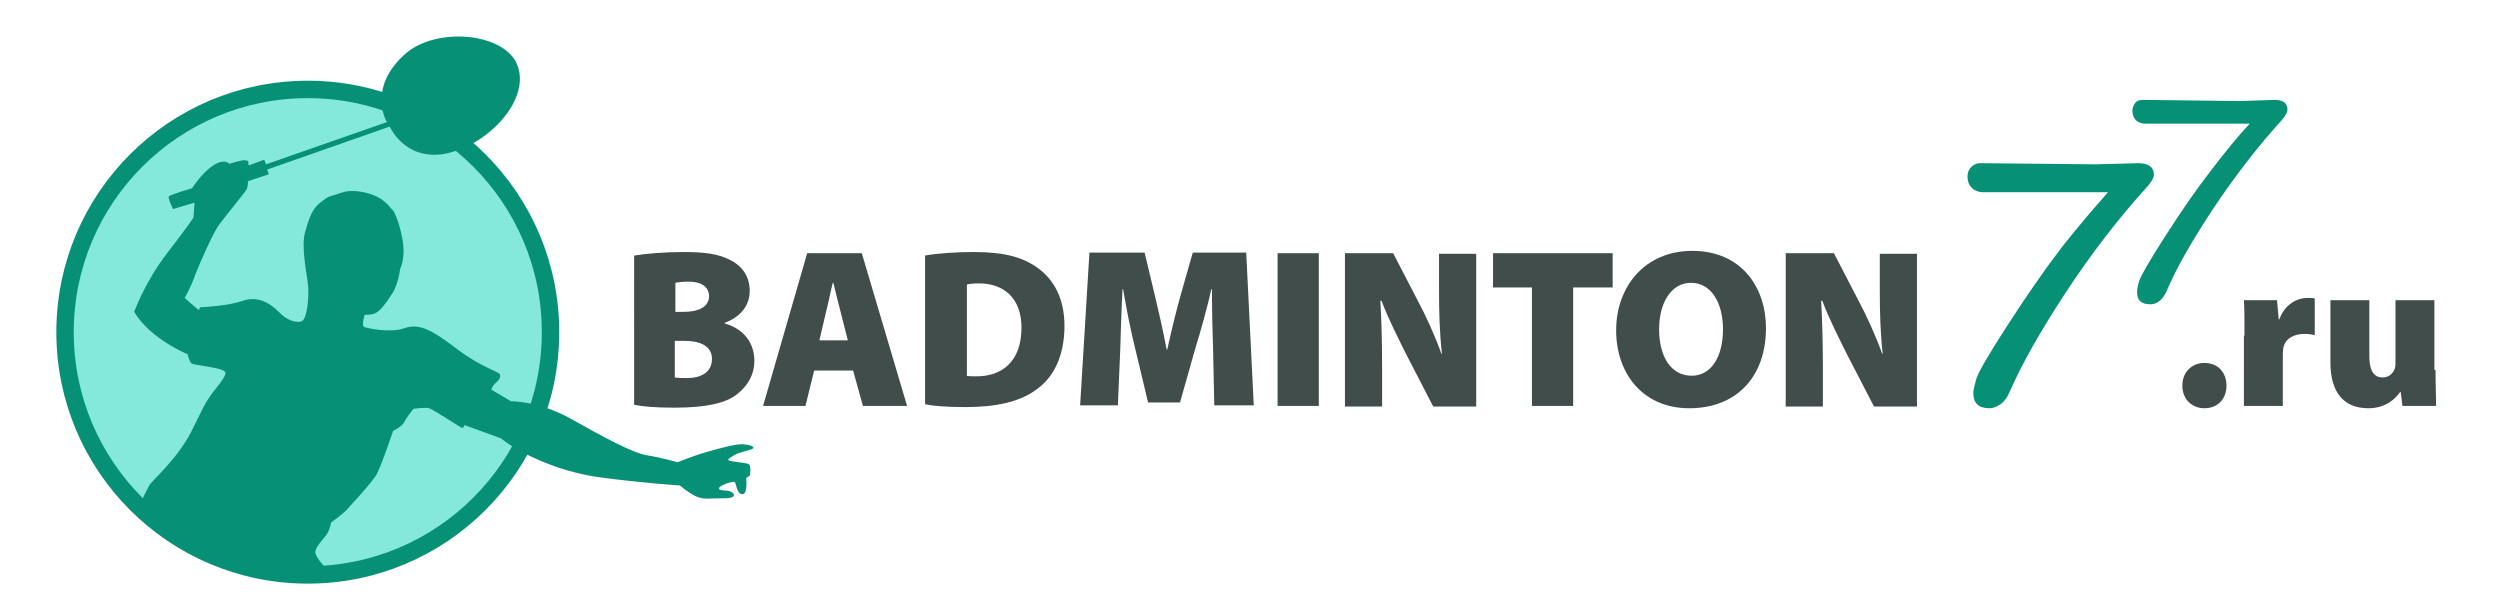
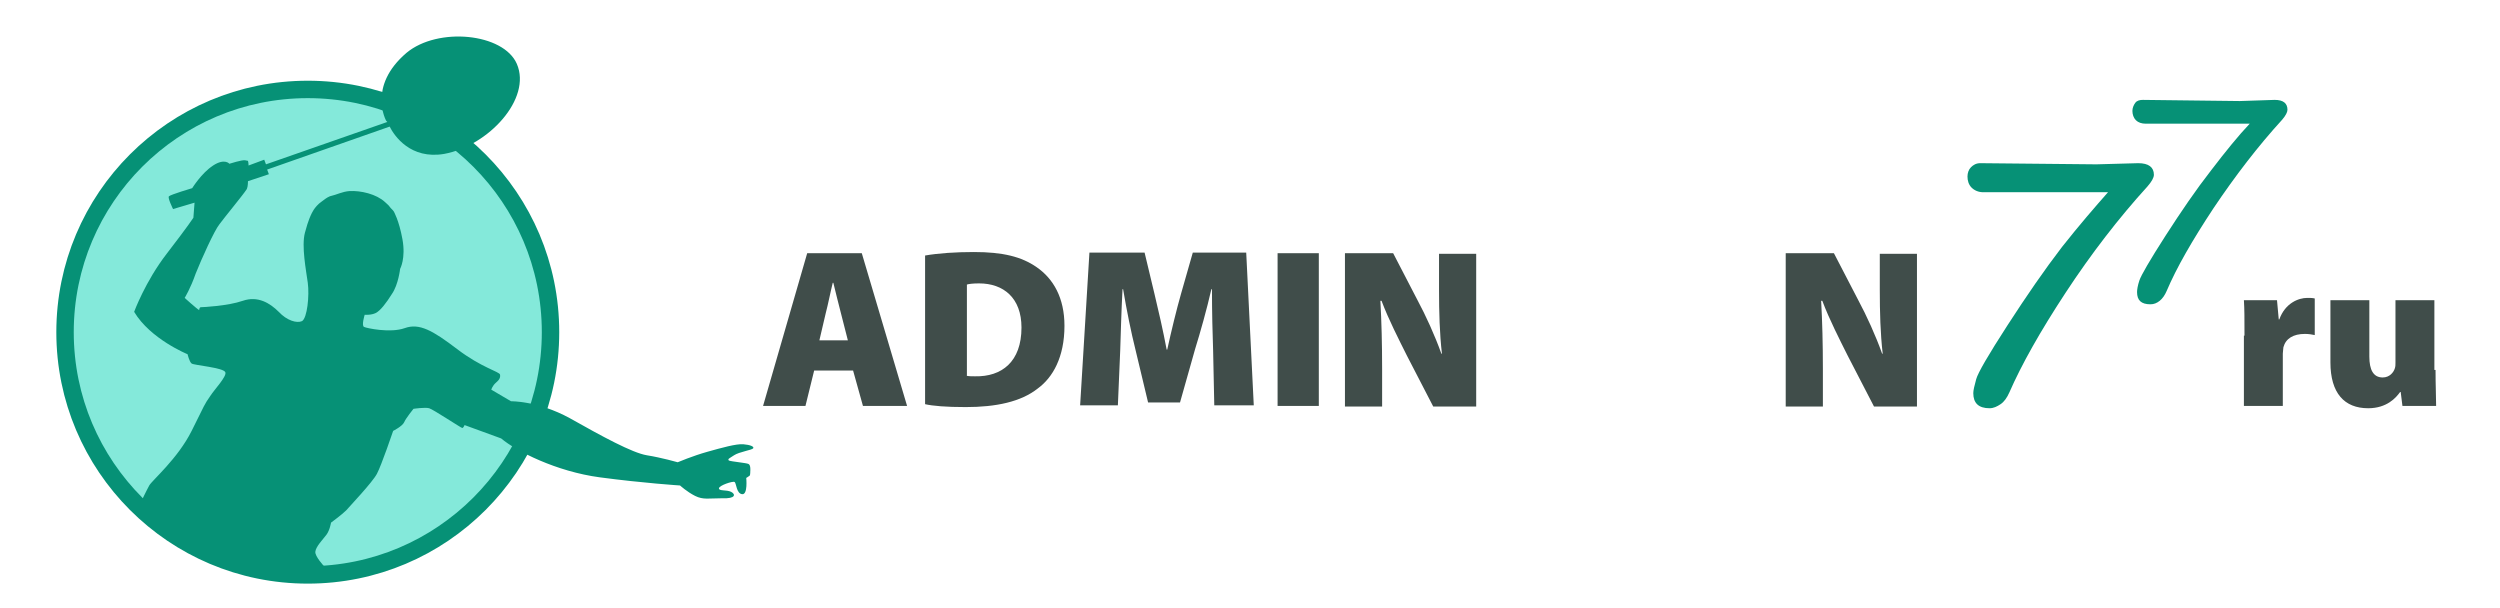
<svg xmlns="http://www.w3.org/2000/svg" version="1.1" id="Слой_1" x="0px" y="0px" viewBox="0 0 430.5 104.7" style="enable-background:new 0 0 430.5 104.7;" xml:space="preserve">
  <style type="text/css">
	.st0{fill:#069176;}
	.st1{fill:#404D4A;}
	.st2{fill:#84E9DA;}
	.st3{fill:none;stroke:#069176;stroke-width:3;stroke-miterlimit:10;}
</style>
  <g>
    <path class="st0" d="M363,33.1h-21.5c-0.8,0-1.5-0.3-2-0.8c-0.5-0.5-0.7-1.2-0.7-1.9c0-0.6,0.2-1.2,0.6-1.6   c0.4-0.4,0.9-0.7,1.6-0.7l20,0.2l7.2-0.2c1.8,0,2.7,0.7,2.7,2c0,0.5-0.4,1.2-1.1,2c-5,5.5-9.7,11.6-14.1,18.3   c-4.4,6.7-7.6,12.4-9.7,17.2c-0.4,0.9-0.9,1.6-1.5,2c-0.6,0.4-1.2,0.7-1.9,0.7c-1.9,0-2.8-0.9-2.8-2.6c0-0.5,0.2-1.3,0.5-2.4   c0.3-1.1,2.1-4.2,5.4-9.3c3.3-5.1,6.4-9.6,9.4-13.5C358.1,38.7,360.8,35.6,363,33.1z" />
  </g>
  <g>
    <path class="st0" d="M387.4,21.3h-17.9c-0.7,0-1.3-0.2-1.7-0.6c-0.4-0.4-0.6-1-0.6-1.6c0-0.5,0.2-1,0.5-1.4   c0.3-0.4,0.8-0.5,1.3-0.5l16.7,0.2l6-0.2c1.5,0,2.2,0.6,2.2,1.7c0,0.4-0.3,1-0.9,1.7c-4.2,4.6-8.1,9.7-11.8,15.2   c-3.7,5.6-6.4,10.3-8.1,14.3c-0.3,0.7-0.7,1.3-1.2,1.7c-0.5,0.4-1,0.6-1.6,0.6c-1.6,0-2.3-0.7-2.3-2.1c0-0.4,0.1-1.1,0.4-2   c0.3-0.9,1.8-3.5,4.5-7.7c2.7-4.2,5.3-8,7.8-11.2C383.3,26,385.5,23.3,387.4,21.3z" />
  </g>
  <g>
-     <path class="st1" d="M109.3,44c1.6-0.3,5.1-0.6,8.3-0.6c3.7,0,6,0.3,8,1.3c2.1,1,3.5,2.8,3.5,5.4c0,2.2-1.2,4.3-4.3,5.5v0.1   c3.2,0.9,5.1,3.3,5.1,6.4c0,2.5-1.2,4.4-3,5.8c-1.9,1.5-5.2,2.3-10.8,2.3c-3.2,0-5.5-0.2-6.9-0.5V44z M116.3,53.7h1.4   c3,0,4.4-1.1,4.4-2.7c0-1.5-1.2-2.5-3.5-2.5c-1.2,0-1.8,0.1-2.3,0.2V53.7z M116.3,65c0.5,0.1,1.1,0.1,2,0.1c2.3,0,4.3-0.9,4.3-3.3   c0-2.2-2-3.1-4.7-3.1h-1.7V65z" />
    <path class="st1" d="M140.2,63.8l-1.5,6.1h-7.3l7.6-26.3h9.4l7.8,26.3h-7.6l-1.7-6.1H140.2z M146,58.6l-1.2-4.7   c-0.4-1.5-0.9-3.6-1.3-5.2h-0.1c-0.4,1.6-0.8,3.7-1.2,5.2l-1.1,4.7H146z" />
    <path class="st1" d="M159.3,44c2.3-0.4,5.3-0.6,8.4-0.6c5,0,8.2,0.8,10.8,2.6c2.9,2,4.8,5.3,4.8,10.1c0,5.4-2,8.9-4.6,10.8   c-2.9,2.3-7.2,3.2-12.4,3.2c-3.4,0-5.7-0.2-7-0.5V44z M166.4,64.7c0.4,0.1,1,0.1,1.5,0.1c4.6,0.1,8-2.5,8-8.4   c0-5.1-3.1-7.6-7.3-7.6c-1.1,0-1.8,0.1-2.1,0.2V64.7z" />
    <path class="st1" d="M208.9,60.4c-0.1-3-0.2-6.5-0.2-10.6h-0.1c-0.8,3.5-1.9,7.4-2.8,10.3l-2.6,9.2h-5.5l-2.2-9.2   c-0.7-2.8-1.5-6.7-2.1-10.3h-0.1c-0.2,3.7-0.3,7.6-0.4,10.6l-0.4,9.4h-6.5l1.6-26.3h9.5l1.7,7.1c0.7,2.9,1.5,6.4,2.1,9.6h0.1   c0.7-3.2,1.6-6.9,2.4-9.7l2-7h9.2l1.3,26.3h-6.8L208.9,60.4z" />
    <path class="st1" d="M227.1,43.6v26.3H220V43.6H227.1z" />
    <path class="st1" d="M231.6,69.9V43.6h8.3l4.2,8.1c1.4,2.6,3,6.1,4.1,9.2h0.1c-0.4-3.5-0.5-7.1-0.5-11v-6.2h6.4v26.3h-7.4l-4.5-8.7   c-1.4-2.8-3.2-6.3-4.4-9.5h-0.2c0.2,3.5,0.3,7.5,0.3,11.7v6.5H231.6z" />
-     <path class="st1" d="M263.8,49.5h-6.7v-5.9h20.6v5.9h-6.8v20.4h-7.1V49.5z" />
-     <path class="st1" d="M290.9,70.3c-8.1,0-12.6-6.1-12.6-13.4c0-7.6,5-13.7,13.1-13.7c8.5,0,12.7,6.3,12.7,13.3   C304.1,64.9,299,70.3,290.9,70.3L290.9,70.3z M291.3,64.7c3.4,0,5.4-3.3,5.4-8c0-4.5-2-8-5.5-8c-3.4,0-5.5,3.4-5.5,8   C285.7,61.5,287.8,64.7,291.3,64.7L291.3,64.7z" />
    <path class="st1" d="M307.5,69.9V43.6h8.3l4.2,8.1c1.4,2.6,3,6.1,4.1,9.2h0.1c-0.4-3.5-0.5-7.1-0.5-11v-6.2h6.4v26.3h-7.4l-4.5-8.7   c-1.4-2.8-3.2-6.3-4.4-9.5h-0.2c0.2,3.5,0.3,7.5,0.3,11.7v6.5H307.5z" />
  </g>
  <g>
-     <path class="st1" d="M379.6,70.3c-2.2,0-3.8-1.6-3.8-3.9c0-2.3,1.6-3.9,3.8-3.9c2.3,0,3.8,1.6,3.8,3.9   C383.4,68.7,381.9,70.3,379.6,70.3L379.6,70.3z" />
    <path class="st1" d="M386.5,57.8c0-2.9,0-4.6-0.1-6.1h5.7l0.3,3.3h0.1c1-2.8,3.3-3.7,4.8-3.7c0.6,0,0.9,0,1.3,0.1v6.3   c-0.5-0.1-1-0.2-1.7-0.2c-2,0-3.3,0.8-3.7,2.3c0,0.3-0.1,0.7-0.1,1.1v9h-6.7V57.8z" />
    <path class="st1" d="M419.4,63.7c0,2.6,0.1,4.7,0.1,6.2h-5.8l-0.3-2.4h-0.1c-0.7,1-2.3,2.8-5.5,2.8c-4.1,0-6.5-2.6-6.5-7.9V51.7   h6.7v9.7c0,2.3,0.7,3.6,2.3,3.6c1.2,0,1.9-0.9,2.1-1.6c0.1-0.3,0.1-0.6,0.1-1V51.7h6.7V63.7z" />
  </g>
  <circle class="st2" cx="53" cy="57.2" r="41.8" />
  <circle class="st3" cx="53" cy="57.2" r="41.8" />
  <path class="st0" d="M126.4,78.4c0.9-0.6,3.1-0.9,3.3-1.2c0.2-0.3-0.5-0.6-1.7-0.7c-1.2-0.1-3.7,0.6-6.2,1.3  c-2.5,0.7-5.1,1.8-5.1,1.8s-2.8-0.8-5.3-1.2c-2.5-0.4-7.8-3.3-13.3-6.4c-5.5-3-10.1-2.9-10.1-2.9l-3.4-2c0,0,0.2-0.7,0.8-1.2  c0.6-0.5,0.8-0.9,0.7-1.4c-0.1-0.5-3.2-1.2-7.4-4.4c-4.2-3.2-6.5-4.5-9-3.6c-2.5,0.9-6.6,0-7-0.2c-0.5-0.2,0.1-2.1,0.1-2.1  s1.1,0.1,1.9-0.3c0.8-0.4,1.8-1.7,2.8-3.3c1.1-1.6,1.4-4.3,1.4-4.3s1-1.8,0.4-5.1c-0.6-3.3-1.5-4.8-1.5-4.8  c-0.2-0.3-0.5-0.5-0.7-0.8c-0.2-0.3-0.5-0.5-0.8-0.8c-1.5-1.4-4.2-2-6.1-1.9c-1.3,0.1-2.1,0.6-3.4,0.9c-0.5,0.2-1,0.6-1.4,0.9  c-1.3,0.9-1.8,2.2-1.8,2.2s-0.5,0.9-1.1,3.2c-0.6,2.3,0.2,6.4,0.5,8.6c0.3,2.2-0.1,6.1-1,6.6c-0.9,0.4-2.6-0.1-4-1.6  c-1.5-1.5-3.6-2.8-6.2-1.9c-2.6,0.9-6.9,1.1-7.2,1.1c-0.3,0-0.3,0.5-0.3,0.5c-0.4-0.2-2.5-2.1-2.5-2.1s1-1.6,1.9-4.2  c1-2.5,3.2-7.4,4.1-8.5c0.8-1.1,4.1-5.1,4.6-5.9c0.2-0.2,0.3-0.8,0.3-1.5l3.6-1.2L46,29.2l21.1-7.4c0.8,1.6,3.6,5.7,9.4,4.7  C84.1,25.1,91.6,17,89,11c-2.3-5.3-13.6-6.4-19-1.9c-6.8,5.8-3.5,11.7-3.5,11.7l0.2,0.2l-20.9,7.3l-0.3-0.8l-2.7,1  c0-0.5-0.1-0.8-0.1-0.8s0,0-0.5-0.1c-0.5-0.1-2.7,0.6-2.7,0.6s-0.8-1-2.8,0.3c-2,1.3-3.6,3.9-3.6,3.9s-3.7,1.1-4,1.4  C28.8,34,29.8,36,29.8,36l3.7-1.1l-0.2,2.6c0,0-0.9,1.4-4.6,6.2c-3.7,4.8-5.6,10-5.6,10c2.8,4.7,9.2,7.3,9.2,7.3s0.3,1.3,0.7,1.6  c0.4,0.3,5.5,0.7,5.8,1.5c0.3,0.7-1.9,3-2.6,4.1c-1.1,1.6-0.8,1.2-3.2,6c-2.4,4.8-6.8,8.5-7.3,9.4c-0.5,0.9-1.4,2.8-1.4,2.8l1.4,1.5  c0,0-0.3,0-0.9,0.2c3.1,2.8,6.1,5.8,9.8,7.7c4.8,2.4,10,3.7,15.3,4.4l0.4-0.7c0,0,1.8,0.2,3.2-0.2c1.4-0.5,2.3-1.8,2.3-1.8  s-1.6-1.7-1.5-2.5c0.1-0.9,1.3-2.1,1.9-2.9c0.6-0.8,0.8-2.1,0.8-2.1s1.9-1.4,2.6-2.1c0.6-0.7,4.5-4.8,5.3-6.3  c0.8-1.5,2.8-7.4,2.8-7.4s1.6-0.8,1.9-1.5c0.3-0.7,1.6-2.3,1.6-2.3s2-0.3,2.7-0.1c0.7,0.2,5.5,3.4,5.7,3.4c0.2,0,0.4-0.5,0.4-0.5  l6.3,2.3c2.6,2.2,9.5,5.7,17,6.7c7.5,1,13.8,1.4,13.8,1.4s1.2,1.1,2.6,1.8c1.4,0.7,2.4,0.4,4.7,0.4c2.3,0.1,2.3-0.7,1.5-1.1  c-0.8-0.4-2.1-0.1-2.1-0.6c0-0.5,2.4-1.3,2.7-1.1c0.3,0.2,0.3,2,1.3,2.1c1,0.1,0.7-2.8,0.7-2.8s0.5-0.3,0.6-0.4  c0.1-0.1,0.1-0.8,0.1-0.8s0.1-1-0.3-1.2c-0.4-0.2-2.9-0.4-3.4-0.6C125.3,79,125.5,79,126.4,78.4z" />
</svg>